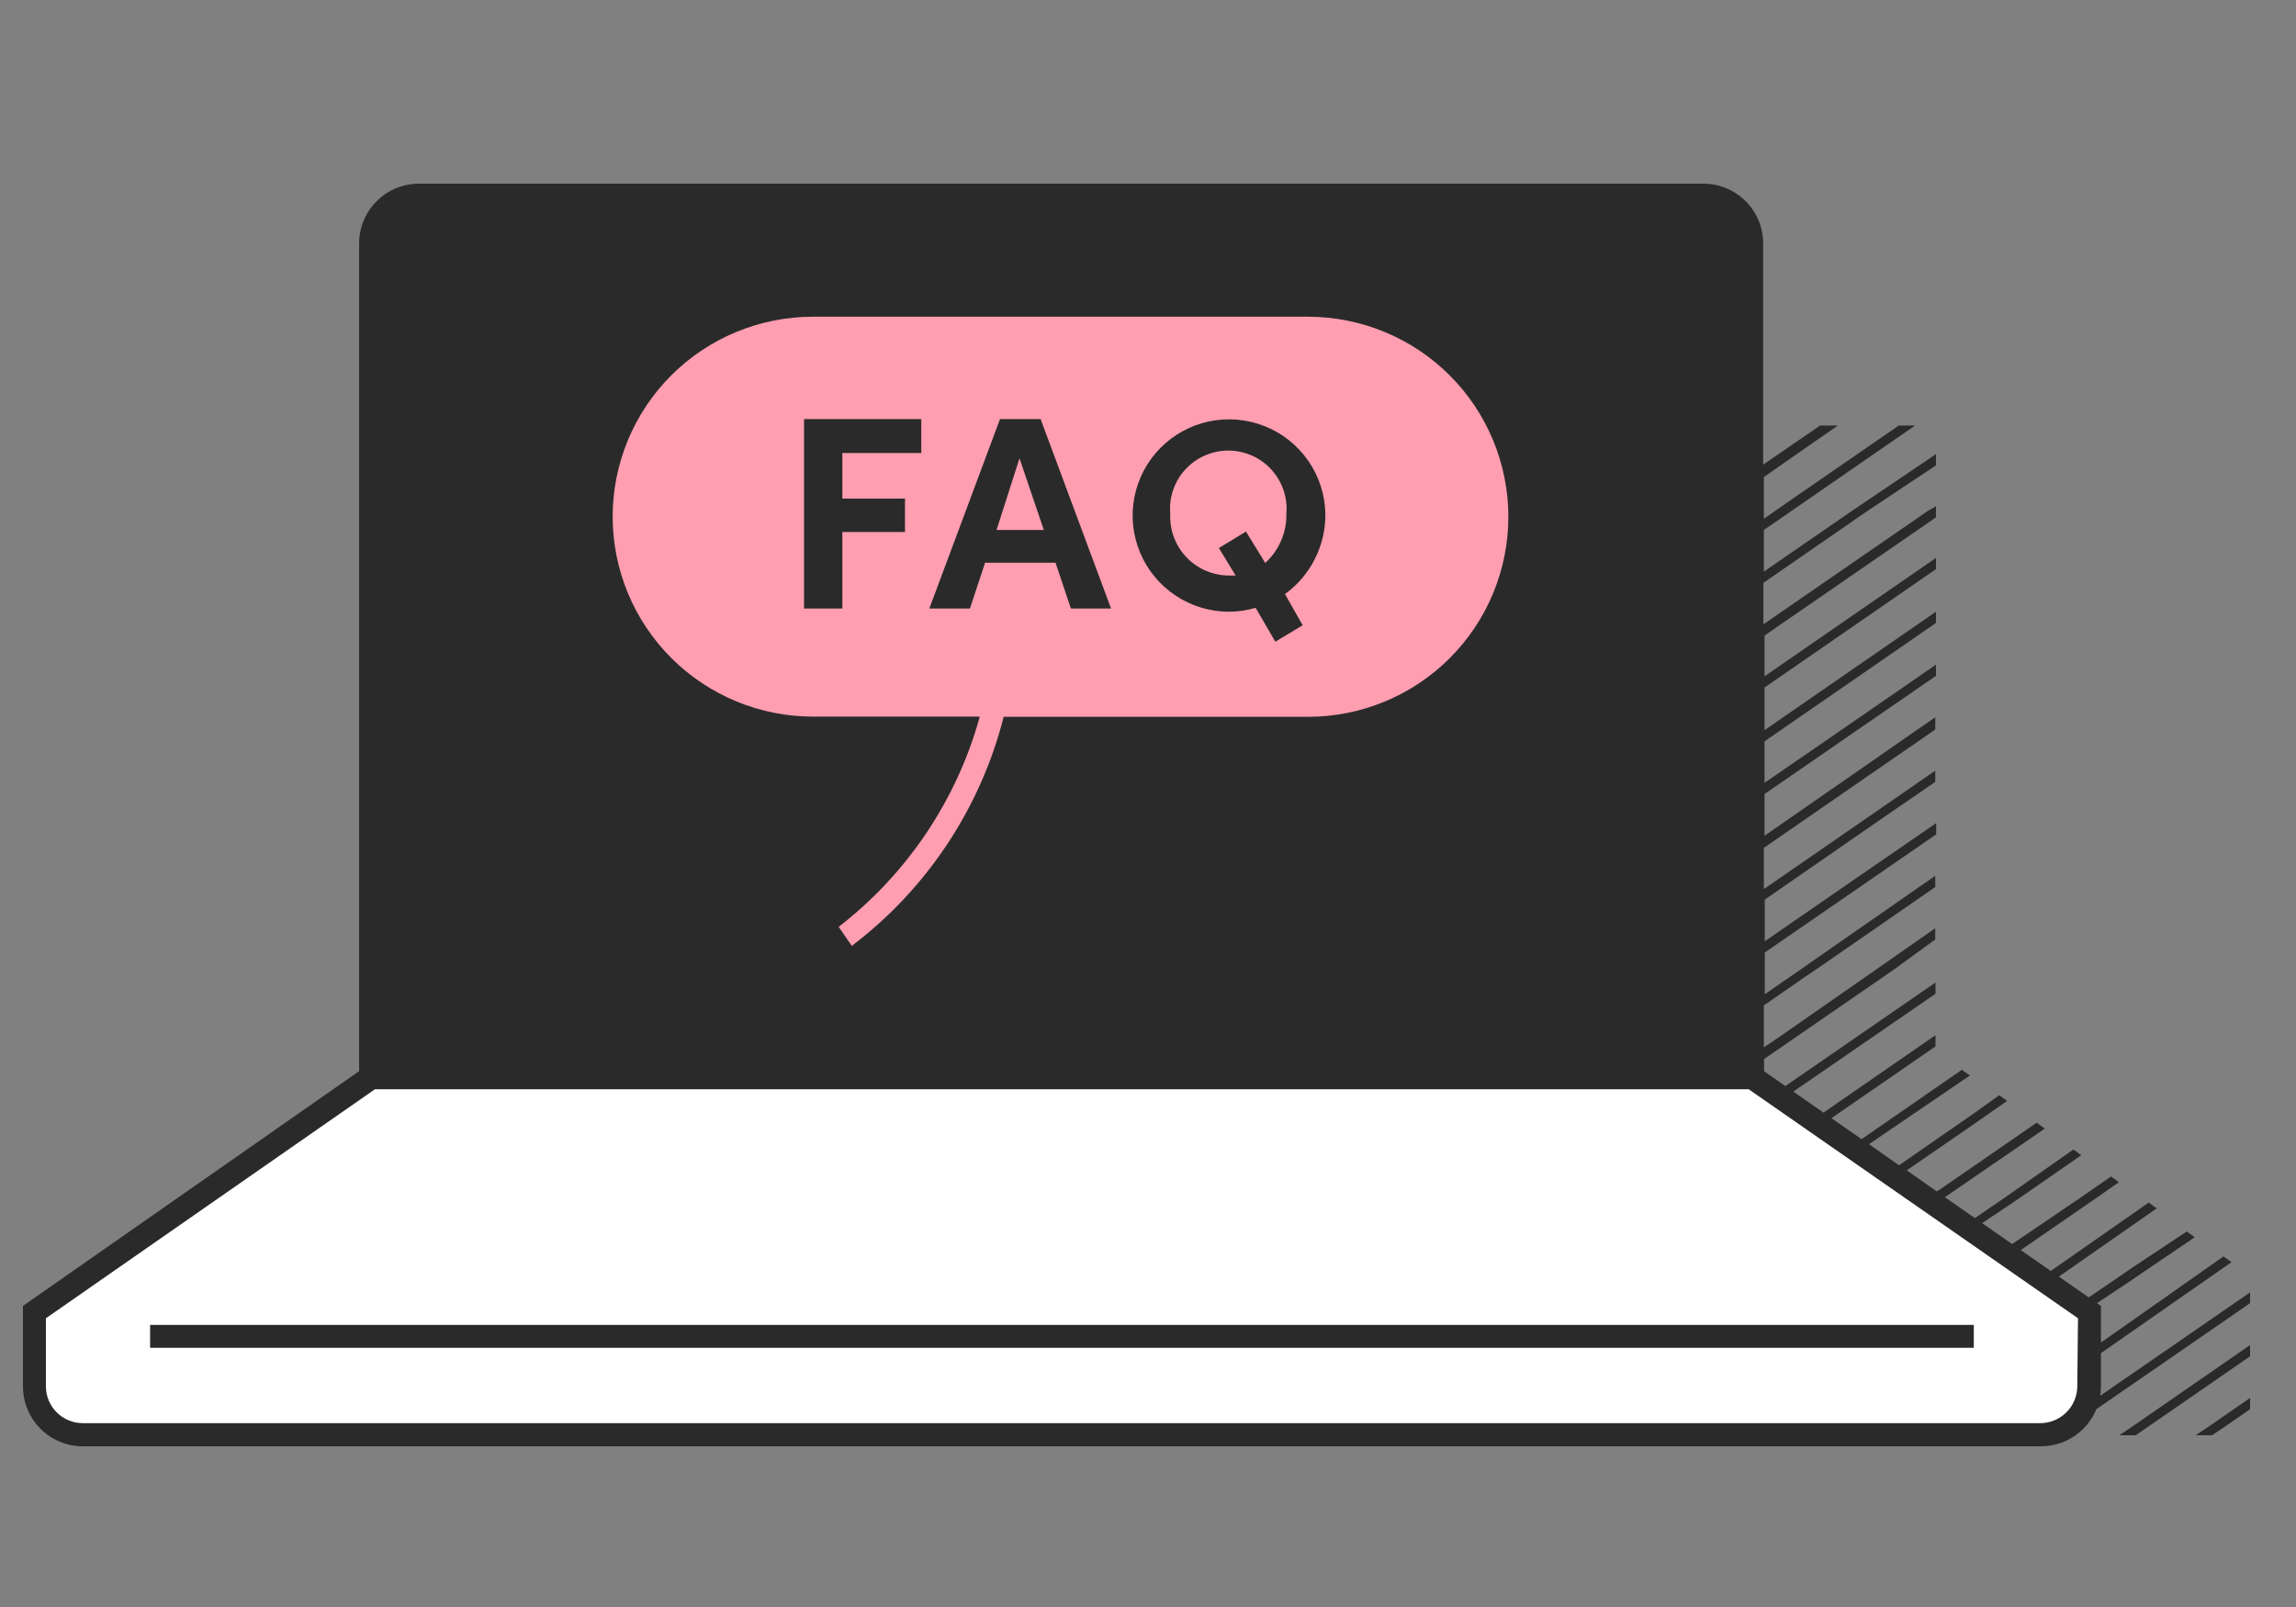
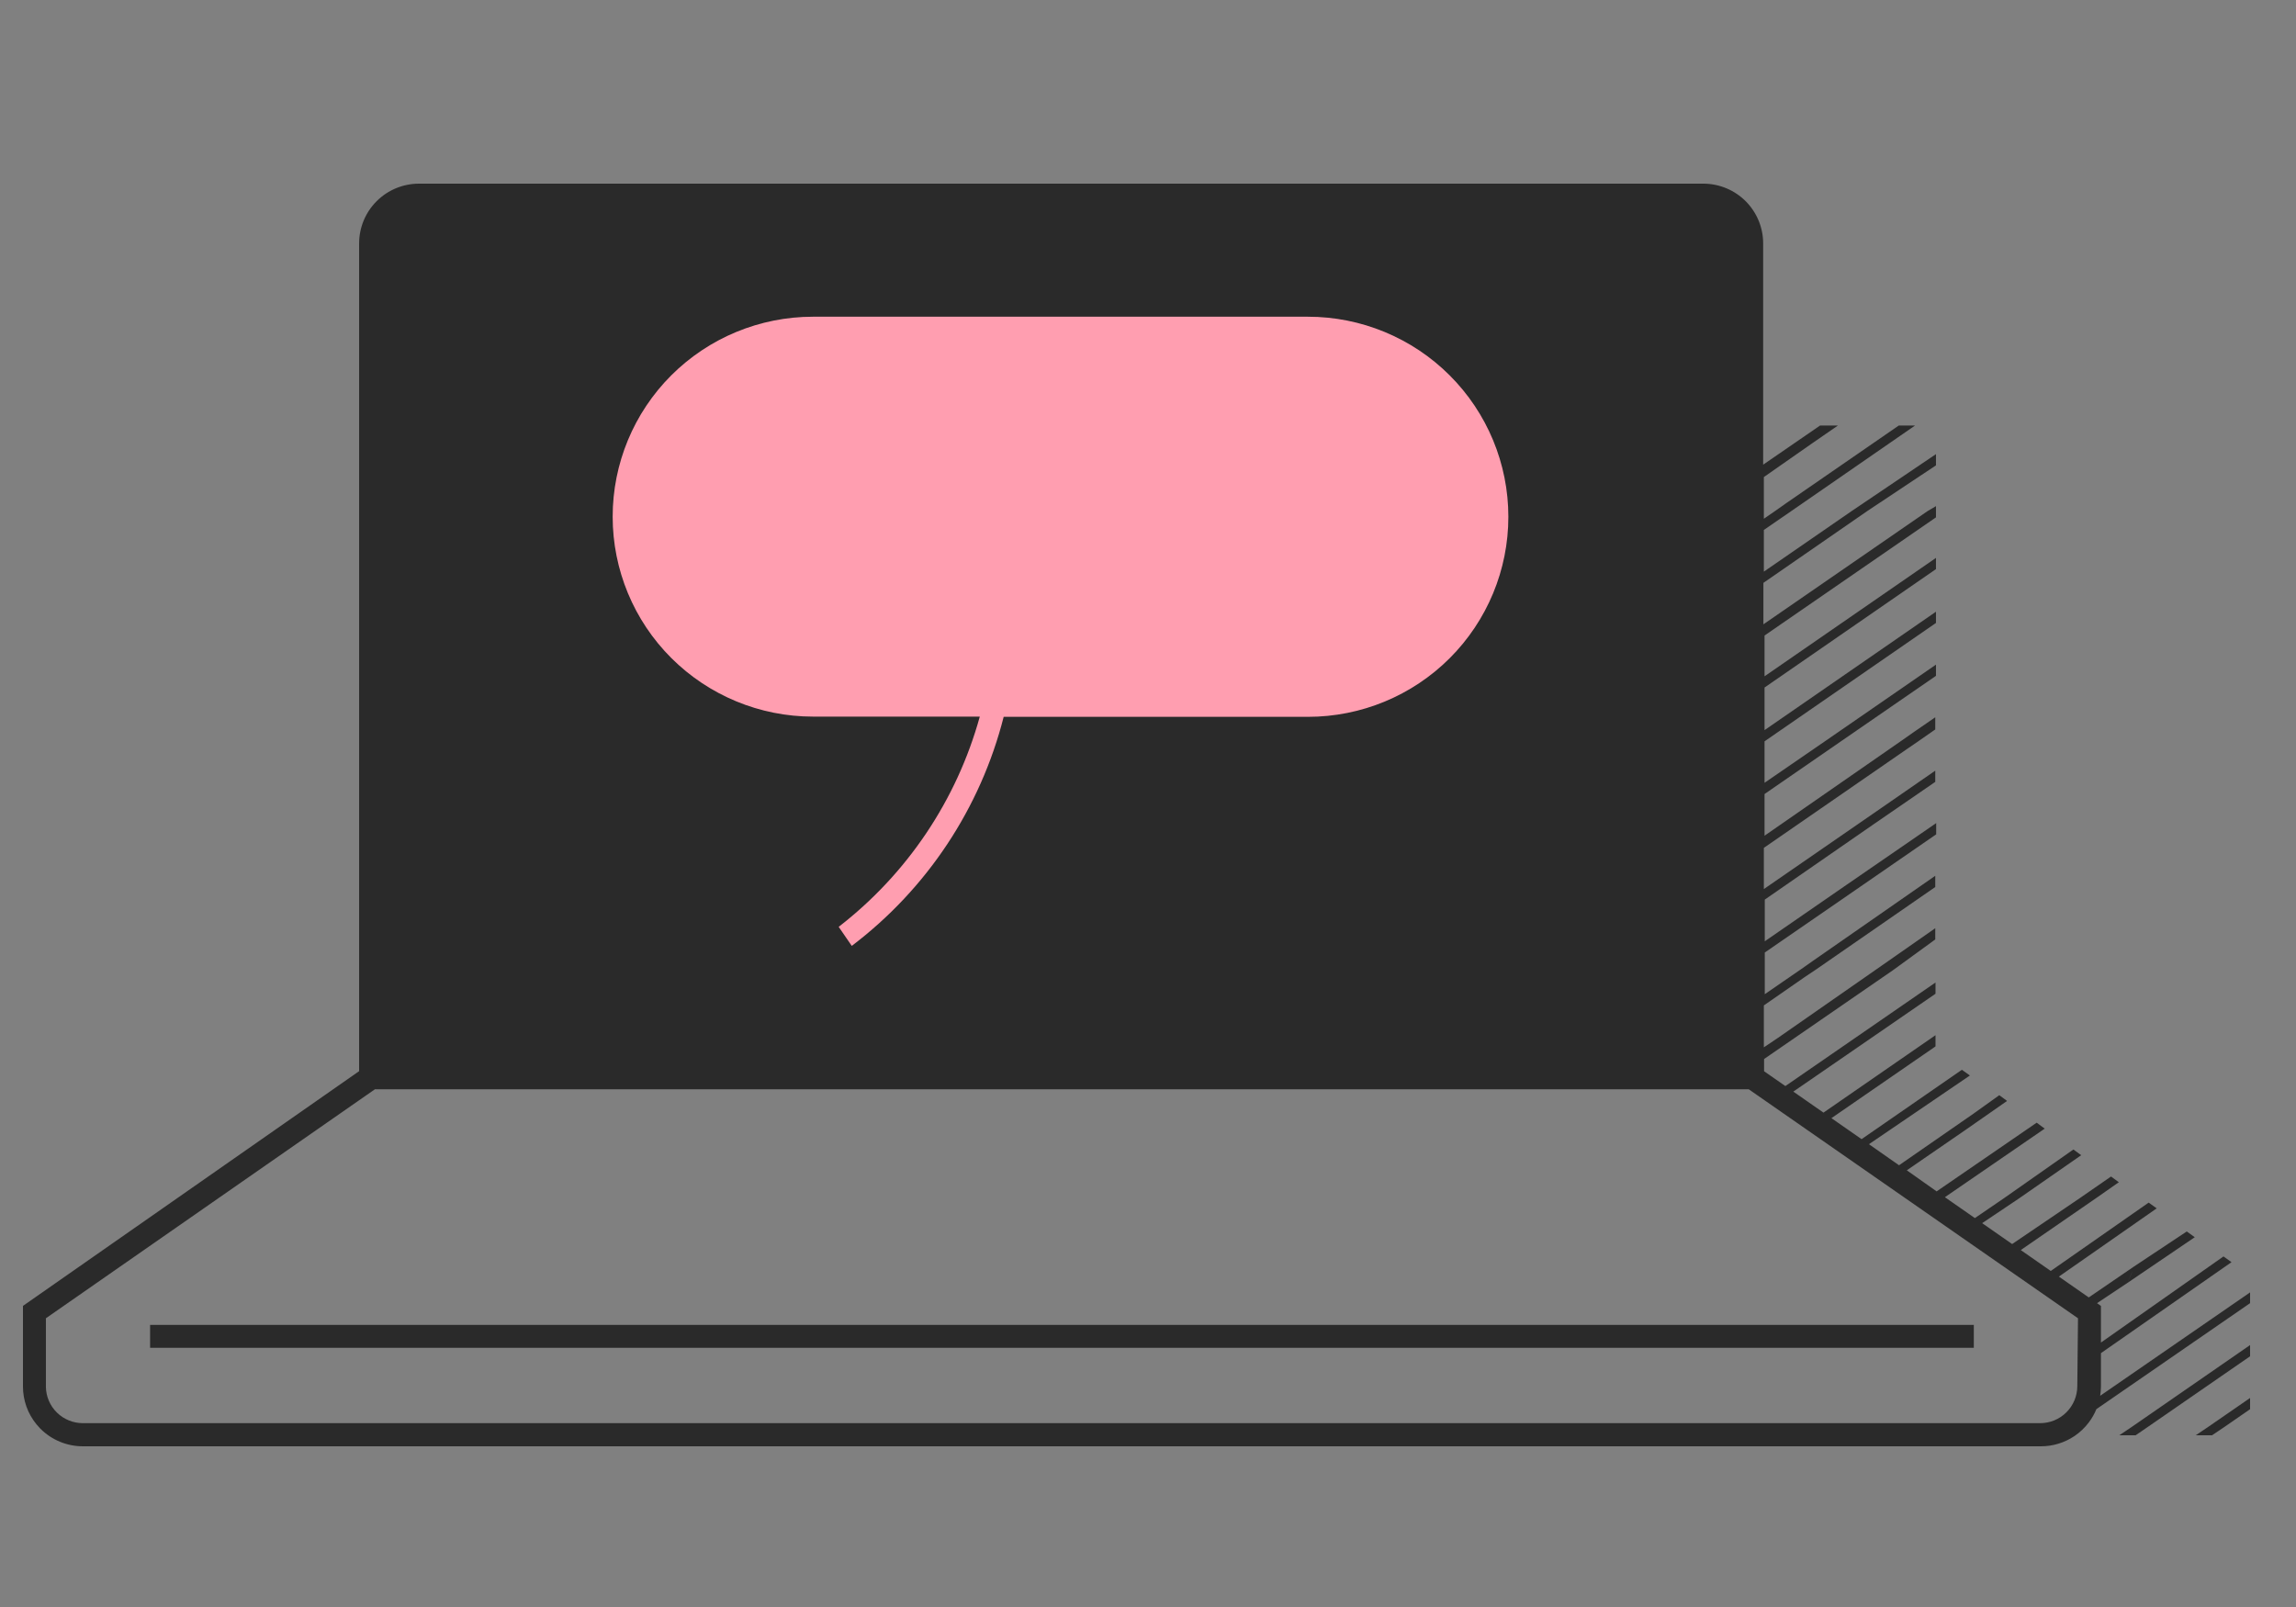
<svg xmlns="http://www.w3.org/2000/svg" width="100" height="70" viewBox="0 0 100 70" fill="none">
  <rect x="0" y="0" width="100" height="70" fill="#808080" stroke="none" />
-   <path d="M88.886 62.521H3.609C3.049 62.521 2.513 62.299 2.118 61.905C1.722 61.51 1.5 60.974 1.5 60.416V57.164L16.181 46.908H76.324L91.005 57.164V60.416C91.005 60.693 90.95 60.968 90.843 61.224C90.737 61.48 90.58 61.712 90.383 61.908C90.187 62.104 89.953 62.259 89.696 62.364C89.439 62.469 89.164 62.522 88.886 62.521Z" fill="white" />
-   <path fill-rule="evenodd" clip-rule="evenodd" d="M91.471 60.8L98 56.296V56.765L91.306 61.382C91.223 61.584 91.115 61.775 90.983 61.951C90.807 62.188 90.59 62.394 90.342 62.56C89.911 62.848 89.404 63.001 88.886 63H3.608C2.917 63 2.253 62.726 1.764 62.237C1.756 62.23 1.749 62.222 1.741 62.214C1.688 62.16 1.638 62.104 1.591 62.046C1.21 61.583 1 61 1 60.396V56.885L1.023 56.868L15.641 46.659V10.604C15.641 9.913 15.916 9.251 16.405 8.763C16.894 8.274 17.558 8 18.249 8H74.215C74.901 8.008 75.557 8.286 76.04 8.773C76.522 9.261 76.793 9.918 76.793 10.604V20.241L79.272 18.535H79.341H80.051L78.952 19.293L76.823 20.78V22.596L77.303 22.266L77.812 21.907L82.7 18.535H83.409L78.012 22.266L77.503 22.616L76.823 23.084V24.9L80.641 22.266L84.319 19.782V20.271L81.32 22.266L76.803 25.389V27.195L83.949 22.266L84.319 22.047V22.536L76.853 27.683V29.459L84.319 24.302V24.79L76.853 29.948V31.804L84.319 26.646V27.135L76.923 32.243L76.853 32.293V34.098L79.551 32.243L84.319 28.951V29.439L80.251 32.243L76.853 34.587V36.403L82.849 32.243L83.359 31.884L84.288 31.245V31.774L83.559 32.283L83.049 32.632L76.823 36.932V38.727L81.88 35.236L84.288 33.57V34.058L81.56 35.934L76.863 39.186V41.002L80.431 38.538L84.329 35.854V36.343L80.121 39.246L76.863 41.491V43.306L78.442 42.219L78.952 41.86L84.288 38.149V38.638L79.112 42.219L78.592 42.568L76.823 43.795V45.621L77.433 45.212L81.73 42.219L84.288 40.433V40.922L82.45 42.259L77.123 45.93L76.833 46.13V46.663L77.76 47.308L84.299 42.798V43.287L78.106 47.55L79.42 48.465L84.299 45.092V45.581L79.766 48.706L81.079 49.621L85.448 46.599L85.797 46.848L81.4 49.841L82.284 50.46L82.711 50.758L85.948 48.514L87.077 47.706L87.416 47.956L85.628 49.203L83.049 50.978L84.348 51.896L84.458 51.836L88.706 48.903L89.055 49.163L84.708 52.149L86.014 53.059L87.277 52.196L90.305 50.071L90.644 50.32L87.946 52.196L86.331 53.28L87.637 54.19L90.575 52.196L91.944 51.248L92.284 51.497L91.284 52.196L88.013 54.452L89.319 55.362L93.583 52.385L93.933 52.635L89.672 55.608L90.974 56.515L92.943 55.169L95.242 53.642L95.591 53.892L92.653 55.887L92.823 55.508L92.893 55.338L92.653 55.887L91.334 56.765L91.503 56.884L91.504 56.885V58.481L96.841 54.73L97.191 54.979L91.504 58.942V60.396C91.504 60.532 91.492 60.667 91.471 60.8ZM92.823 62.172L92.303 62.521H93.013L93.523 62.172L98 59.079V58.59L92.823 62.172ZM95.632 62.521H96.341L96.861 62.172L98 61.384V60.895L96.151 62.172L95.632 62.521ZM85.967 57.712H6.537V58.71H85.967V57.712ZM89.997 61.523C90.3 61.222 90.472 60.813 90.475 60.386L90.505 57.423L76.163 47.447H16.331L1.999 57.423V60.416C2.007 60.837 2.18 61.238 2.481 61.533C2.782 61.827 3.187 61.992 3.608 61.992H88.856C89.283 61.992 89.694 61.824 89.997 61.523Z" fill="#2A2A2A" />
+   <path fill-rule="evenodd" clip-rule="evenodd" d="M91.471 60.8L98 56.296V56.765L91.306 61.382C91.223 61.584 91.115 61.775 90.983 61.951C90.807 62.188 90.59 62.394 90.342 62.56C89.911 62.848 89.404 63.001 88.886 63H3.608C2.917 63 2.253 62.726 1.764 62.237C1.756 62.23 1.749 62.222 1.741 62.214C1.688 62.16 1.638 62.104 1.591 62.046C1.21 61.583 1 61 1 60.396V56.885L1.023 56.868L15.641 46.659V10.604C15.641 9.913 15.916 9.251 16.405 8.763C16.894 8.274 17.558 8 18.249 8H74.215C74.901 8.008 75.557 8.286 76.04 8.773C76.522 9.261 76.793 9.918 76.793 10.604V20.241L79.272 18.535H79.341H80.051L78.952 19.293L76.823 20.78V22.596L77.303 22.266L77.812 21.907L82.7 18.535H83.409L78.012 22.266L77.503 22.616L76.823 23.084V24.9L80.641 22.266L84.319 19.782V20.271L81.32 22.266L76.803 25.389V27.195L83.949 22.266L84.319 22.047V22.536L76.853 27.683V29.459L84.319 24.302V24.79L76.853 29.948V31.804L84.319 26.646V27.135L76.923 32.243L76.853 32.293V34.098L79.551 32.243L84.319 28.951V29.439L80.251 32.243L76.853 34.587V36.403L82.849 32.243L83.359 31.884L84.288 31.245V31.774L83.559 32.283L83.049 32.632L76.823 36.932V38.727L81.88 35.236L84.288 33.57V34.058L81.56 35.934L76.863 39.186V41.002L80.431 38.538L84.329 35.854V36.343L80.121 39.246L76.863 41.491V43.306L78.442 42.219L78.952 41.86L84.288 38.149V38.638L79.112 42.219L78.592 42.568L76.823 43.795V45.621L77.433 45.212L81.73 42.219L84.288 40.433V40.922L82.45 42.259L77.123 45.93L76.833 46.13V46.663L77.76 47.308L84.299 42.798V43.287L78.106 47.55L79.42 48.465L84.299 45.092V45.581L79.766 48.706L81.079 49.621L85.448 46.599L85.797 46.848L81.4 49.841L82.284 50.46L82.711 50.758L85.948 48.514L87.077 47.706L87.416 47.956L85.628 49.203L83.049 50.978L84.348 51.896L88.706 48.903L89.055 49.163L84.708 52.149L86.014 53.059L87.277 52.196L90.305 50.071L90.644 50.32L87.946 52.196L86.331 53.28L87.637 54.19L90.575 52.196L91.944 51.248L92.284 51.497L91.284 52.196L88.013 54.452L89.319 55.362L93.583 52.385L93.933 52.635L89.672 55.608L90.974 56.515L92.943 55.169L95.242 53.642L95.591 53.892L92.653 55.887L92.823 55.508L92.893 55.338L92.653 55.887L91.334 56.765L91.503 56.884L91.504 56.885V58.481L96.841 54.73L97.191 54.979L91.504 58.942V60.396C91.504 60.532 91.492 60.667 91.471 60.8ZM92.823 62.172L92.303 62.521H93.013L93.523 62.172L98 59.079V58.59L92.823 62.172ZM95.632 62.521H96.341L96.861 62.172L98 61.384V60.895L96.151 62.172L95.632 62.521ZM85.967 57.712H6.537V58.71H85.967V57.712ZM89.997 61.523C90.3 61.222 90.472 60.813 90.475 60.386L90.505 57.423L76.163 47.447H16.331L1.999 57.423V60.416C2.007 60.837 2.18 61.238 2.481 61.533C2.782 61.827 3.187 61.992 3.608 61.992H88.856C89.283 61.992 89.694 61.824 89.997 61.523Z" fill="#2A2A2A" />
  <path d="M56.965 13.796H35.409C33.095 13.796 30.876 14.714 29.239 16.347C27.603 17.981 26.684 20.196 26.684 22.506C26.684 24.816 27.603 27.031 29.239 28.664C30.876 30.297 33.095 31.215 35.409 31.215H42.674C41.67 34.85 39.514 38.063 36.528 40.373L37.098 41.202C40.372 38.72 42.704 35.203 43.714 31.225H56.965C59.281 31.225 61.501 30.307 63.138 28.673C64.775 27.038 65.695 24.822 65.695 22.511C65.695 20.2 64.775 17.983 63.138 16.349C61.501 14.714 59.281 13.796 56.965 13.796Z" fill="#FF9EB0" />
-   <path fill-rule="evenodd" clip-rule="evenodd" d="M35.019 26.506H36.688V23.174H39.416V21.718H36.688V19.732H40.126V18.256H35.019V26.506ZM43.554 18.256L40.476 26.506H42.245L42.904 24.511H45.972L46.642 26.506H48.391L45.323 18.256H43.554ZM43.404 23.084L44.403 19.962L45.462 23.084H43.404ZM56.984 20.078C57.454 20.758 57.711 21.561 57.725 22.386C57.732 23.066 57.576 23.738 57.27 24.345C56.964 24.953 56.517 25.478 55.966 25.878L56.736 27.235L55.546 27.953L54.687 26.476C54.307 26.588 53.913 26.645 53.517 26.646C52.691 26.644 51.883 26.398 51.196 25.939C50.508 25.481 49.972 24.83 49.654 24.068C49.336 23.306 49.25 22.468 49.408 21.658C49.565 20.848 49.959 20.102 50.539 19.514C51.12 18.926 51.861 18.523 52.67 18.354C53.48 18.186 54.321 18.259 55.088 18.566C55.856 18.873 56.515 19.399 56.984 20.078ZM54.267 23.154L55.106 24.521C55.403 24.251 55.639 23.921 55.797 23.553C55.956 23.184 56.034 22.787 56.026 22.386C56.057 22.036 56.015 21.683 55.902 21.349C55.789 21.016 55.608 20.71 55.37 20.451C55.133 20.191 54.843 19.984 54.521 19.842C54.198 19.701 53.85 19.627 53.498 19.627C53.145 19.627 52.797 19.701 52.474 19.842C52.152 19.984 51.863 20.191 51.625 20.451C51.387 20.71 51.206 21.016 51.093 21.349C50.98 21.683 50.938 22.036 50.969 22.386C50.953 22.731 51.007 23.076 51.127 23.399C51.248 23.723 51.433 24.019 51.671 24.27C51.909 24.52 52.195 24.72 52.512 24.858C52.83 24.995 53.172 25.067 53.517 25.07H53.817L53.088 23.872L54.267 23.154Z" fill="#2A2A2A" />
</svg>